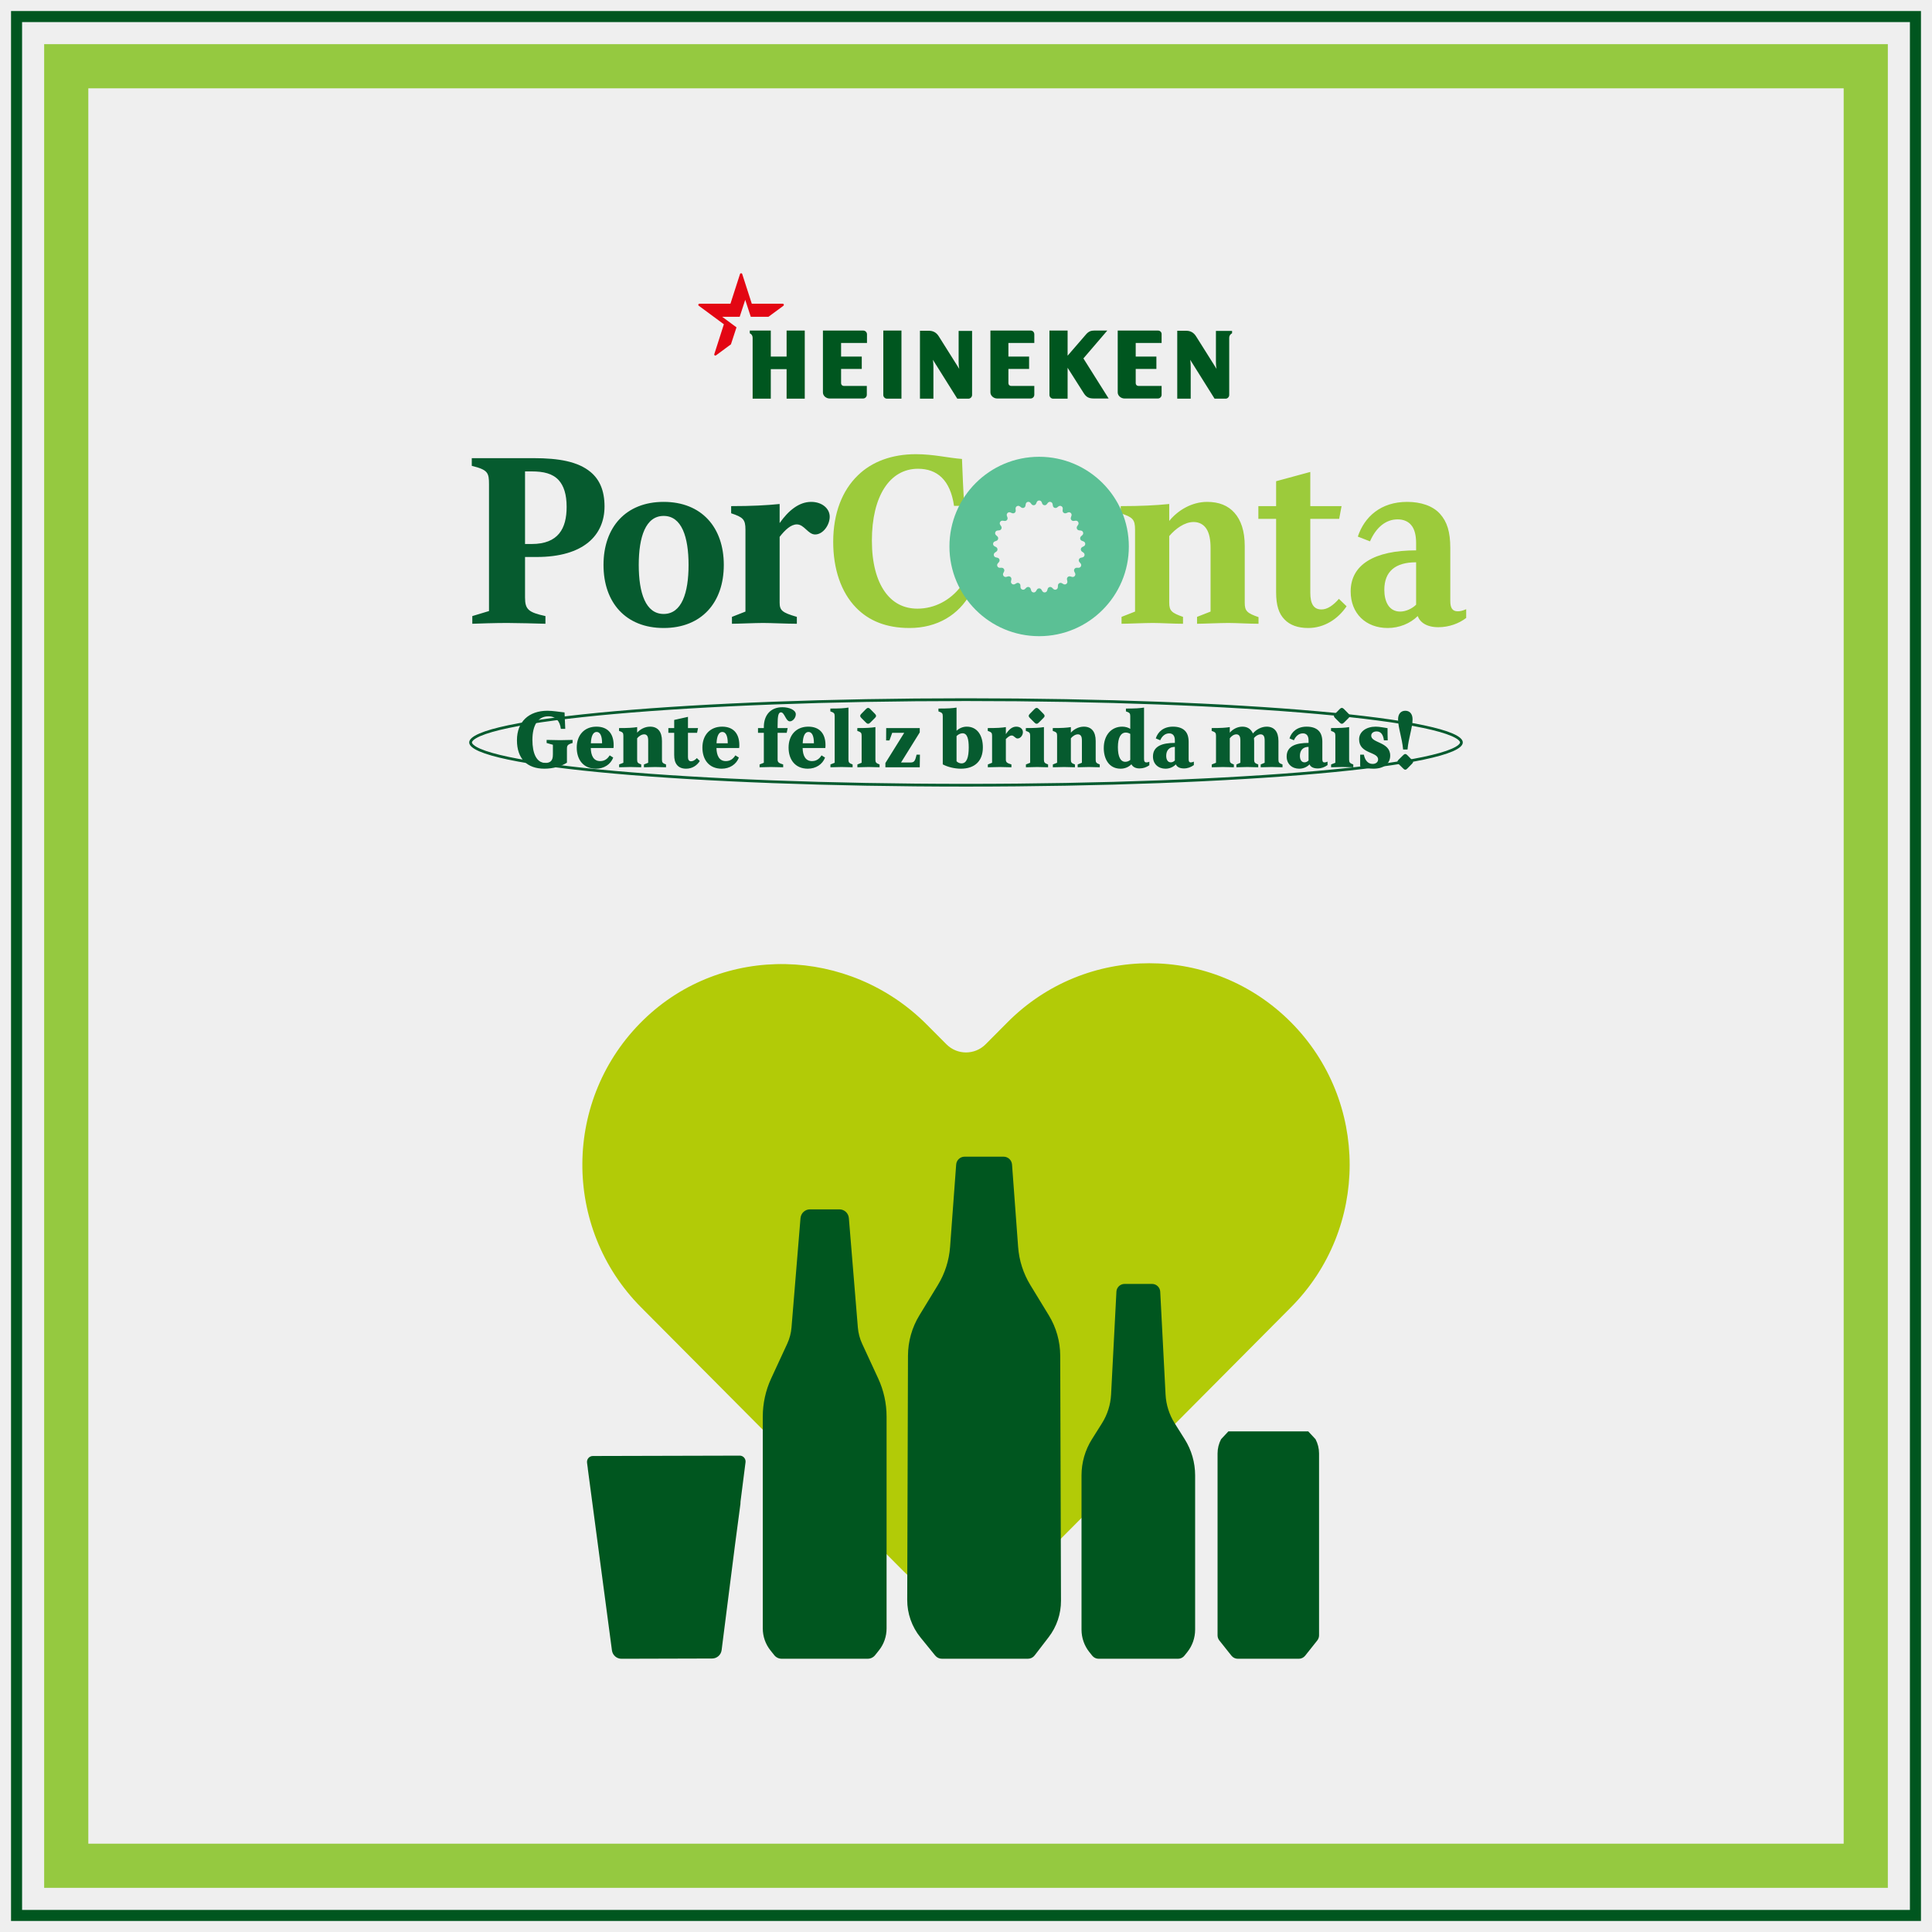
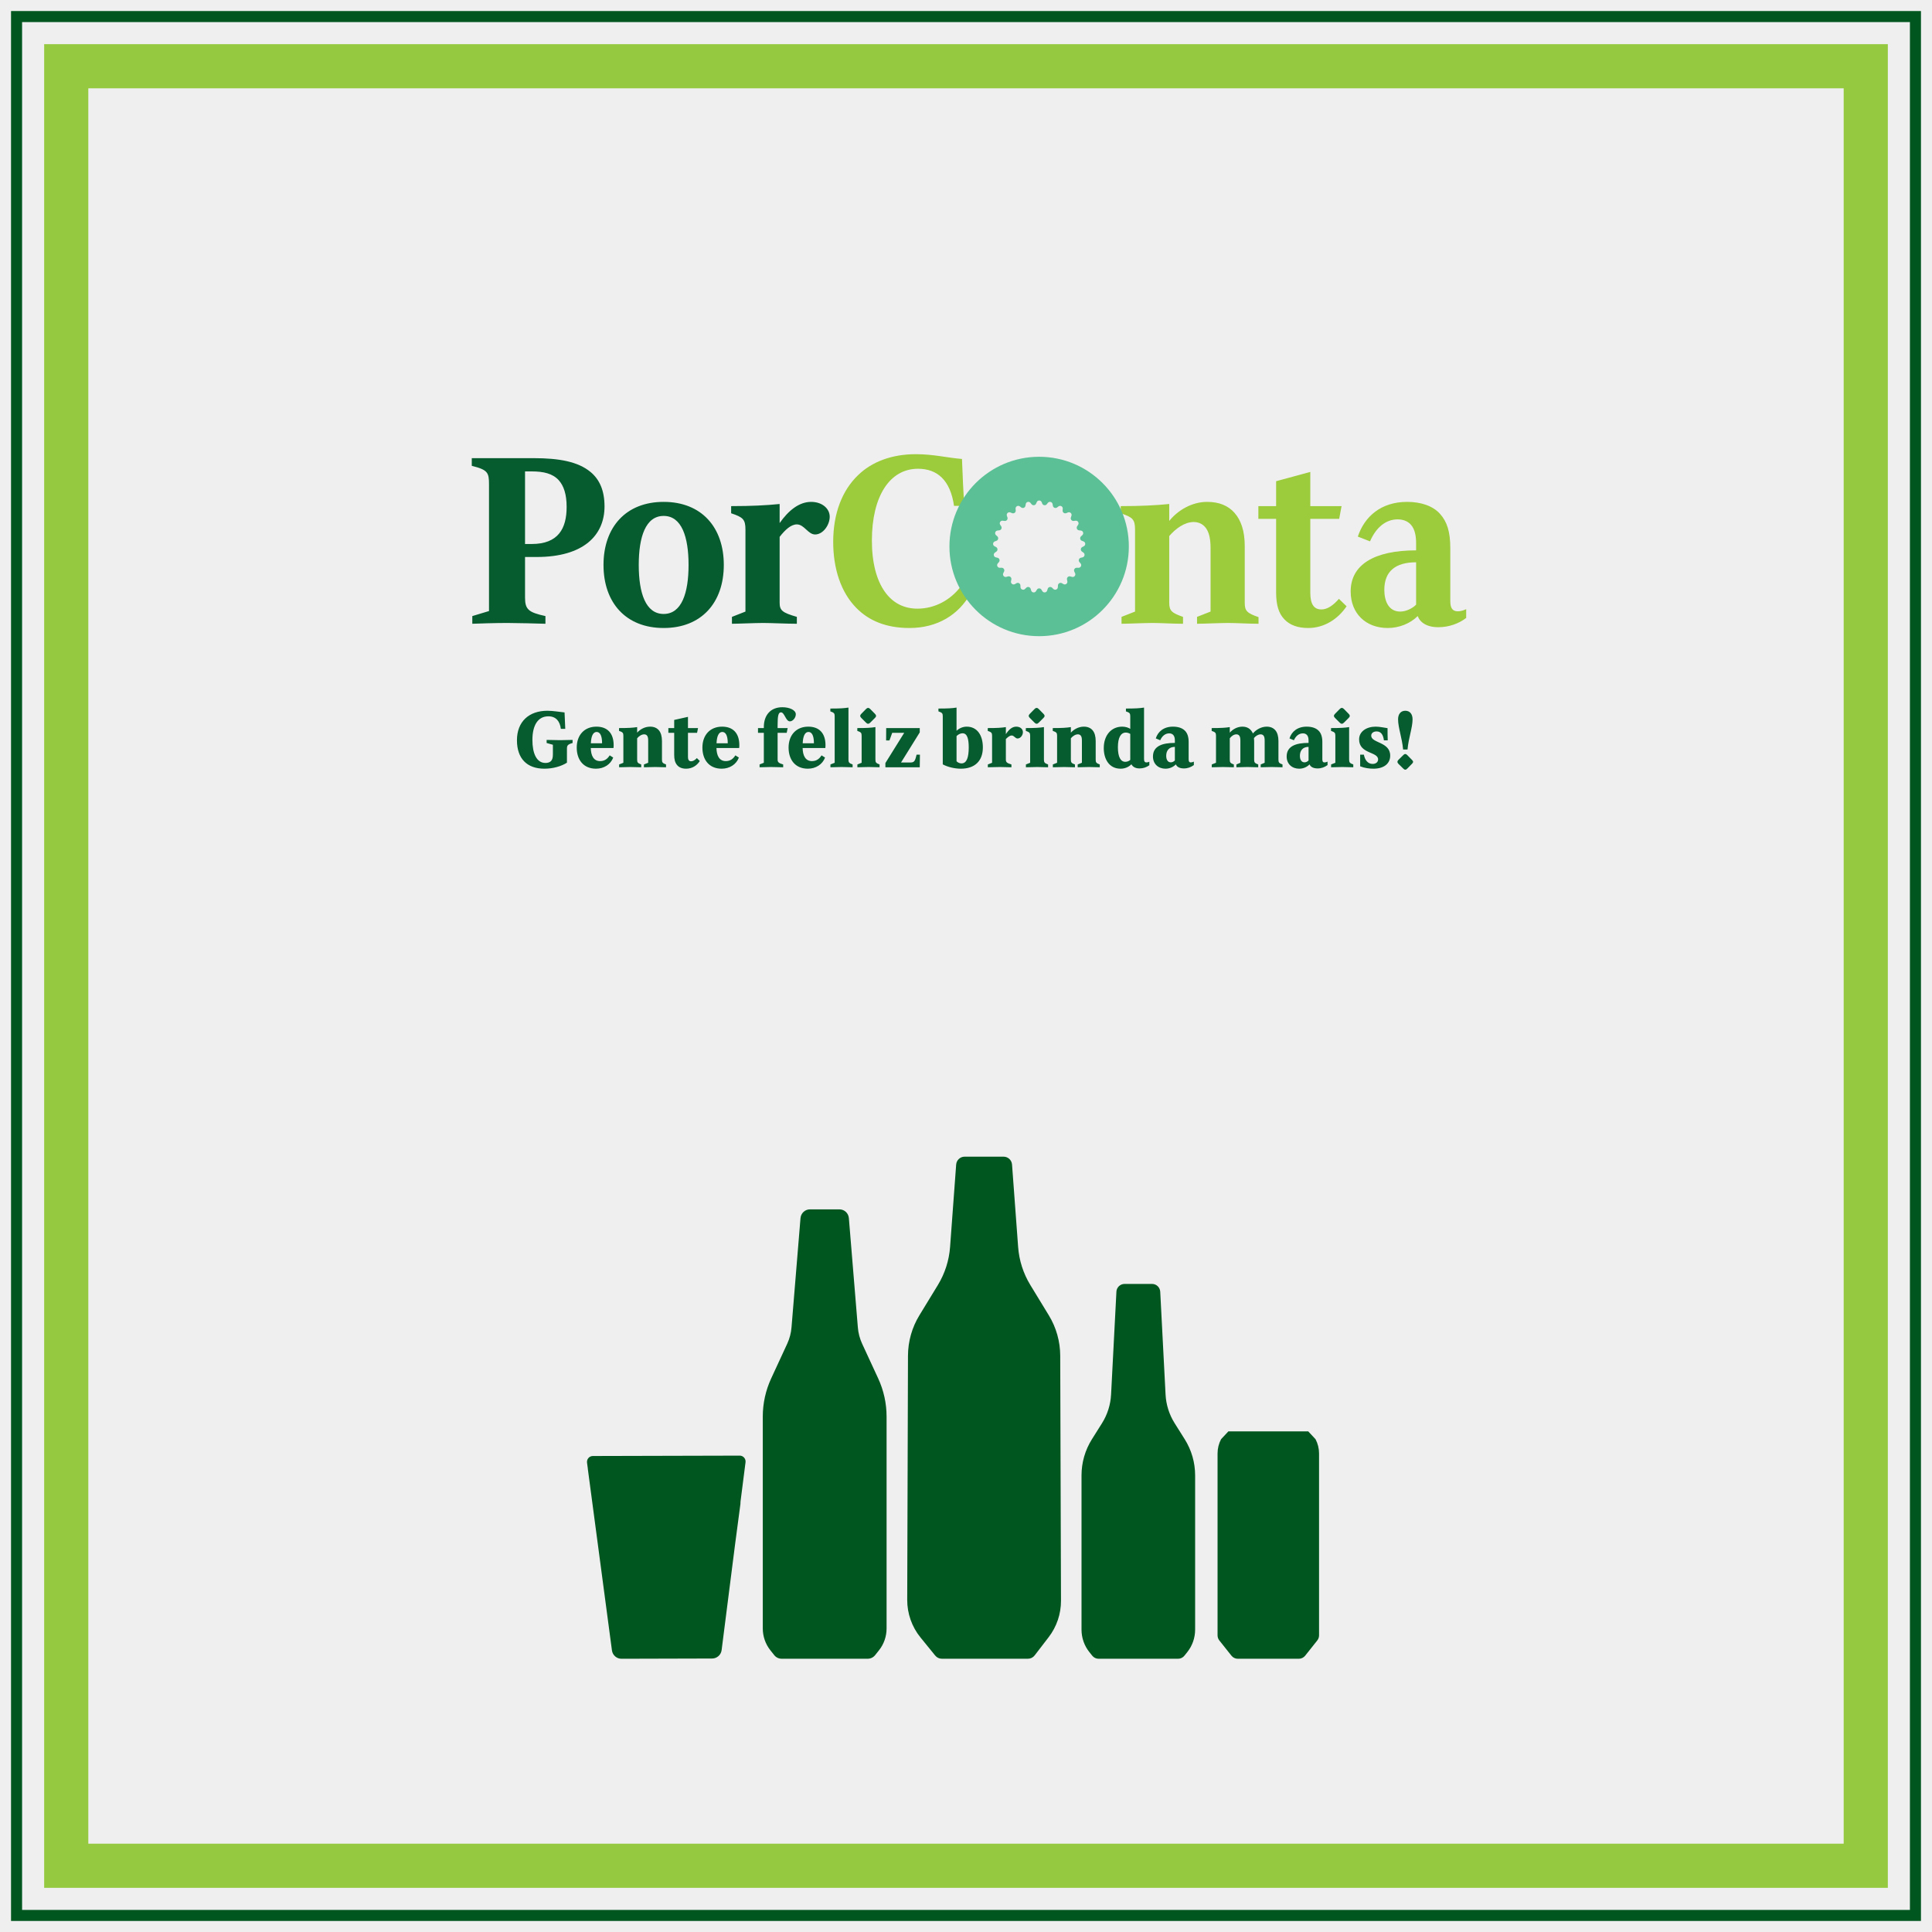
<svg xmlns="http://www.w3.org/2000/svg" width="700" height="700" viewBox="0 0 700 700" fill="none">
  <rect x="0" y="0" width="700" height="700" fill="#333333" stroke="none" />
  <rect width="700" height="700" fill="white" fill-opacity="0.92" />
  <rect x="6" y="6" width="688" height="688" stroke="#00561F" stroke-width="4" />
  <rect x="24" y="24" width="652" height="652" stroke="#95C940" stroke-width="16" />
-   <path d="M401.193 119.77C401.193 119.77 397.598 119.77 396.44 119.77C395.283 119.77 394.43 120.078 393.516 121.124C392.602 122.17 386.813 128.878 386.813 128.878V119.77H380.233V143.094C380.233 143.833 380.842 144.448 381.574 144.448H386.813V133.248C386.813 133.248 391.749 141.002 392.602 142.356C393.455 143.71 394.308 144.386 396.318 144.386C398.268 144.386 401.68 144.386 401.68 144.386L392.541 129.863L401.193 119.77ZM373.47 119.77C373.47 119.77 359.273 119.77 358.847 119.77V142.171C358.847 143.402 360.066 144.386 361.284 144.386H373.409C374.14 144.386 374.749 143.771 374.749 143.033V139.832H366.341C365.793 139.832 365.366 139.402 365.366 138.848V133.678H372.861V129.186H365.366V124.263H374.749V121.124C374.749 120.385 374.201 119.77 373.47 119.77ZM419.593 119.77C419.593 119.77 405.397 119.77 404.97 119.77V142.171C404.97 143.402 406.189 144.386 407.407 144.386H419.532C420.263 144.386 420.873 143.771 420.873 143.033V139.832H412.465C411.916 139.832 411.49 139.402 411.49 138.848V133.678H418.984V129.186H411.49V124.263H420.873V121.124C420.934 120.385 420.324 119.77 419.593 119.77ZM326.616 119.77H320.035V143.094C320.035 143.833 320.644 144.448 321.376 144.448H326.616V119.77ZM312.785 119.77C312.785 119.77 298.588 119.77 298.162 119.77V142.171C298.162 143.463 299.38 144.386 300.599 144.386H312.724C313.455 144.386 314.064 143.771 314.064 143.033V139.832H305.717C305.168 139.832 304.742 139.402 304.742 138.848V133.678H312.236V129.186H304.742V124.263H314.125V121.124C314.125 120.385 313.516 119.77 312.785 119.77ZM291.581 119.77H285.001V129.186H279.274V119.77H271.657V120.755C271.657 120.755 272.693 121.124 272.693 122.416V144.448H279.274V133.74H285.001V144.448H291.581V119.77ZM352.206 119.77V143.094C352.206 143.833 351.596 144.448 350.865 144.448H346.844L338.009 130.355C338.009 130.355 338.192 131.524 338.192 133.001C338.192 134.478 338.192 144.448 338.192 144.448H333.318V119.832C333.318 119.832 334.11 119.832 336.486 119.832C338.131 119.832 339.289 120.509 340.142 121.862C340.873 123.032 347.575 133.678 347.575 133.678C347.575 133.678 347.331 132.94 347.331 131.032C347.331 129.063 347.331 119.893 347.331 119.893H352.206V119.77ZM446.402 119.77V120.755C446.402 120.755 445.366 121.186 445.366 122.416V143.094C445.366 143.833 444.757 144.448 444.087 144.448H440.065L431.231 130.355C431.231 130.355 431.414 131.524 431.414 133.001C431.414 134.478 431.414 144.448 431.414 144.448H426.539V119.832C426.539 119.832 427.331 119.832 429.708 119.832C431.353 119.832 432.51 120.509 433.363 121.862C434.094 123.032 440.797 133.678 440.797 133.678C440.797 133.678 440.553 132.94 440.553 131.032C440.553 129.063 440.553 119.893 440.553 119.893H446.402V119.77Z" fill="#00561F" />
-   <path d="M259.411 128.755C259.106 129.001 258.68 128.694 258.801 128.324C258.984 127.77 262.274 117.493 262.274 117.493L253.196 110.785C252.83 110.539 253.013 110.047 253.44 110.047C253.988 110.047 264.651 110.047 264.651 110.047C264.651 110.047 267.941 99.769 268.124 99.277C268.245 98.908 268.794 98.908 268.916 99.277C269.099 99.831 272.389 110.047 272.389 110.047C272.389 110.047 283.051 110.047 283.6 110.047C284.026 110.047 284.148 110.539 283.843 110.785L278.421 114.785H272.023L270.012 108.631L268.002 114.785H261.665L266.844 118.601L264.833 124.755C264.833 124.755 259.776 128.509 259.411 128.755Z" fill="#E30613" />
  <path d="M190.23 201.808V216.496C190.23 220.816 191.478 221.872 197.622 223.216V226C194.934 225.904 186.774 225.712 183.798 225.712C179.478 225.712 173.526 225.904 171.126 226V223.216L177.174 221.392V175.504C177.174 171.28 176.79 170.224 170.934 168.784V166H193.398C202.518 166 209.43 167.248 213.942 170.992C217.206 173.68 219.03 177.712 219.03 183.472C219.03 193.936 211.446 201.808 194.454 201.808H190.23ZM205.302 183.664C205.302 179.056 204.246 175.984 202.422 173.968C200.214 171.568 196.95 170.8 192.63 170.8H190.23V197.104H192.63C202.326 197.104 205.302 191.44 205.302 183.664ZM262.247 204.688C262.247 218.32 254.183 227.536 240.455 227.536C226.727 227.536 218.663 218.32 218.663 204.688C218.663 191.056 226.727 181.84 240.455 181.84C254.183 181.84 262.247 191.056 262.247 204.688ZM249.479 204.688C249.479 194.512 246.983 186.928 240.455 186.928C233.927 186.928 231.431 194.512 231.431 204.688C231.431 214.864 233.927 222.448 240.455 222.448C246.983 222.448 249.479 214.864 249.479 204.688ZM282.476 182.608V189.52C285.644 185.008 289.484 181.84 293.9 181.84C297.836 181.84 300.62 184.24 300.62 187.216C300.62 190.192 298.22 193.648 295.34 193.648C292.748 193.648 291.404 190 288.716 190C286.604 190 284.492 191.92 282.476 194.512V218.32C282.476 221.2 283.436 221.968 288.716 223.504V226C285.164 226 279.404 225.712 276.524 225.712C273.548 225.712 267.308 226 265.196 226V223.504L270.092 221.584V191.92C270.092 188.176 269.228 187.408 264.908 185.968V183.376C272.3 183.376 277.772 183.088 282.476 182.608Z" fill="#065B2F" />
  <path d="M348.062 212.56L351.614 215.056C347.39 222.736 339.614 227.536 329.534 227.536C320.99 227.536 314.75 224.848 310.238 220.24C304.67 214.576 301.886 206.032 301.886 196.336C301.886 185.968 305.15 177.712 310.814 172.24C315.902 167.248 323.198 164.56 331.838 164.56C338.27 164.56 343.454 165.904 348.542 166.288C348.734 170.992 349.022 178.672 349.406 183.28H345.662C344.318 173.872 339.518 169.84 332.606 169.84C322.334 169.84 315.902 179.824 315.902 195.856C315.902 204.016 317.63 210.16 320.51 214.288C323.39 218.416 327.422 220.528 332.414 220.528C338.654 220.528 344.318 217.456 348.062 212.56ZM406.066 185.968V183.376C413.458 183.376 418.93 183.088 423.634 182.608V188.752C426.802 184.816 431.89 181.84 437.362 181.84C441.682 181.84 444.946 183.184 447.25 185.776C449.65 188.464 450.994 192.4 450.994 197.872V218.416C450.994 221.392 451.858 222.16 455.986 223.6V226C452.53 226 447.922 225.712 445.042 225.712C442.066 225.712 435.826 226 433.714 226V223.504L438.61 221.584V198.544C438.61 195.76 438.226 193.264 437.074 191.536C436.114 190.096 434.578 189.136 432.466 189.136C429.202 189.136 425.938 191.536 423.634 194.224V218.32C423.634 221.296 424.498 222.064 428.626 223.504V226C425.074 226 420.562 225.712 417.682 225.712C414.706 225.712 408.466 226 406.354 226V223.504L411.25 221.584V191.92C411.25 188.176 410.386 187.408 406.066 185.968ZM485.113 216.976L487.897 219.664C484.729 224.368 479.737 227.536 473.977 227.536C470.233 227.536 467.353 226.48 465.433 224.464C463.321 222.352 462.361 219.28 462.361 214.576V187.984H455.929V183.376H462.361V174.352L474.745 170.992V183.376H486.073L485.209 187.984H474.745V214.768C474.745 218.8 475.993 220.816 478.777 220.816C480.985 220.816 483.097 219.28 485.113 216.976ZM531.229 220.72V223.888C528.637 225.904 524.989 227.248 521.149 227.248C516.925 227.248 514.525 225.52 513.661 223.216C510.973 225.904 506.941 227.536 502.813 227.536C494.845 227.536 489.373 222.256 489.373 214.288C489.373 204.592 497.917 199.408 513.085 199.408V196.816C513.085 194.128 512.605 191.728 511.261 190.192C510.205 188.944 508.573 188.176 506.365 188.176C502.141 188.176 498.589 191.056 496.381 196.144L491.965 194.416C494.365 187.216 500.317 181.84 509.821 181.84C514.813 181.84 519.133 183.28 521.725 186.16C524.317 189.04 525.469 192.688 525.469 198.64V217.744C525.469 220.144 526.141 221.488 528.157 221.488C529.021 221.488 529.981 221.296 531.229 220.72ZM507.325 221.584C509.341 221.584 511.645 220.528 513.085 219.088V203.728C505.597 203.728 501.565 206.992 501.565 213.712C501.565 217.744 503.101 221.584 507.325 221.584Z" fill="#9CCB3B" />
  <path d="M376.5 165.5C394.449 165.5 409 180.051 409 198C409 215.949 394.449 230.5 376.5 230.5C358.551 230.5 344 215.949 344 198C344 180.051 358.551 165.5 376.5 165.5ZM377.404 181.91C377.064 181.148 375.983 181.148 375.643 181.91L375.384 182.488C375.091 183.148 374.2 183.257 373.751 182.692L373.356 182.195C372.833 181.543 371.786 181.808 371.649 182.631L371.54 183.25C371.418 183.964 370.588 184.291 370.01 183.855L369.506 183.475C368.839 182.971 367.894 183.495 367.962 184.325L368.016 184.951C368.077 185.672 367.349 186.196 366.683 185.917L366.098 185.672C365.329 185.352 364.54 186.087 364.812 186.876L365.016 187.475C365.254 188.162 364.682 188.849 363.968 188.747L363.342 188.659C362.512 188.537 361.934 189.448 362.396 190.142L362.743 190.666C363.145 191.265 362.764 192.081 362.043 192.156L361.417 192.224C360.587 192.312 360.253 193.34 360.872 193.897L361.342 194.319C361.879 194.802 361.716 195.687 361.036 195.938L360.443 196.163C359.661 196.456 359.594 197.53 360.335 197.918L360.893 198.211C361.532 198.551 361.587 199.442 360.995 199.857L360.478 200.218C359.797 200.694 360.002 201.756 360.812 201.946L361.424 202.089C362.131 202.252 362.403 203.102 361.934 203.653L361.519 204.13C360.974 204.763 361.431 205.742 362.268 205.722L362.899 205.708C363.627 205.688 364.104 206.449 363.784 207.096L363.505 207.661C363.138 208.403 363.825 209.239 364.628 209.015L365.233 208.845C365.934 208.654 366.587 209.266 366.438 209.974L366.309 210.593C366.132 211.409 367.009 212.042 367.73 211.627L368.274 211.314C368.9 210.954 369.683 211.389 369.717 212.11L369.744 212.743C369.785 213.573 370.785 213.975 371.384 213.39L371.833 212.947C372.357 212.437 373.221 212.662 373.432 213.355L373.615 213.961C373.86 214.764 374.935 214.899 375.363 214.186L375.69 213.647C376.065 213.029 376.963 213.029 377.337 213.647L377.663 214.186C378.099 214.893 379.167 214.757 379.412 213.961L379.596 213.355C379.807 212.662 380.677 212.444 381.194 212.947L381.644 213.39C382.242 213.974 383.249 213.573 383.283 212.743L383.311 212.11C383.338 211.382 384.127 210.954 384.753 211.314L385.297 211.627C386.018 212.042 386.889 211.409 386.719 210.593L386.59 209.974C386.447 209.266 387.1 208.654 387.794 208.845L388.399 209.015C389.202 209.239 389.889 208.409 389.521 207.661L389.243 207.096C388.924 206.449 389.406 205.695 390.127 205.708L390.76 205.722C391.59 205.742 392.052 204.763 391.508 204.13L391.094 203.653C390.624 203.109 390.903 202.252 391.604 202.089L392.216 201.946C393.025 201.756 393.229 200.694 392.542 200.218L392.025 199.857C391.427 199.442 391.488 198.544 392.127 198.211L392.686 197.918C393.427 197.53 393.358 196.456 392.576 196.163L391.984 195.938C391.311 195.687 391.141 194.802 391.679 194.319L392.147 193.897C392.767 193.34 392.434 192.312 391.604 192.224L390.978 192.156C390.256 192.081 389.876 191.272 390.277 190.666L390.624 190.142C391.079 189.448 390.501 188.537 389.678 188.659L389.053 188.747C388.338 188.849 387.767 188.155 388.005 187.475L388.209 186.876C388.481 186.087 387.691 185.352 386.923 185.672L386.338 185.917C385.671 186.196 384.943 185.672 385.004 184.951L385.059 184.325C385.127 183.495 384.181 182.972 383.515 183.475L383.011 183.855C382.432 184.291 381.603 183.964 381.48 183.25L381.371 182.631C381.228 181.815 380.18 181.542 379.663 182.195L379.269 182.692C378.819 183.264 377.928 183.148 377.636 182.488L377.404 181.91Z" fill="#5BC095" />
  <path d="M205.413 271.44V276.336C203.429 277.616 200.389 278.512 197.253 278.512C190.885 278.512 187.301 274.8 187.301 268.208C187.301 261.424 191.685 257.52 198.341 257.52C200.357 257.52 202.629 257.936 204.549 258.128C204.613 259.984 204.709 262.128 204.805 264.08H203.205C202.885 261.424 201.509 259.536 198.693 259.536C194.917 259.536 192.901 262.736 192.901 268.112C192.901 272.848 194.341 276.432 197.637 276.432C198.501 276.432 199.173 276.208 199.621 275.76C200.101 275.28 200.325 274.576 200.325 273.296V269.84L198.053 269.2V268.08C198.949 268.112 201.605 268.176 203.013 268.176C204.261 268.176 206.405 268.112 207.461 268.08V269.2C205.573 269.744 205.413 270.128 205.413 271.44ZM222.178 274.48C221.25 276.944 218.85 278.512 215.938 278.512C211.394 278.512 208.962 275.28 208.962 270.864C208.962 266.32 211.746 263.28 216.098 263.28C220.034 263.28 222.306 265.616 222.338 269.904C222.338 270.192 222.338 270.672 222.274 271.024H214.05C214.114 273.744 215.042 275.76 217.442 275.76C219.074 275.76 220.13 274.928 220.898 273.68L222.178 274.48ZM218.146 269.296C218.146 266.352 217.314 265.2 216.162 265.2C214.85 265.2 214.178 266.8 214.082 269.296H218.146ZM224.29 264.816V263.792C227.586 263.792 229.282 263.696 230.85 263.44V265.456C231.81 264.368 233.506 263.28 235.554 263.28C236.962 263.28 238.018 263.76 238.722 264.592C239.458 265.456 239.842 266.8 239.842 268.464V275.248C239.842 276.24 240.066 276.528 241.314 276.976V278C240.322 277.968 238.53 277.904 237.378 277.904C236.226 277.904 234.082 277.968 233.314 278V276.976L234.85 276.368V268.368C234.85 267.504 234.754 266.832 234.37 266.448C234.114 266.192 233.794 266.064 233.378 266.064C232.482 266.064 231.458 266.736 230.85 267.504V275.248C230.85 276.24 231.074 276.528 232.322 276.976V278C231.33 277.968 229.538 277.904 228.386 277.904C227.234 277.904 225.09 277.968 224.322 278V276.976L225.858 276.368V266.544C225.858 265.52 225.602 265.264 224.29 264.816ZM244.272 265.52H242.16V263.792H244.272V260.848L249.264 259.728V263.792H252.912L252.56 265.52H249.264V274.288C249.264 275.152 249.552 275.824 250.384 275.824C251.024 275.824 251.696 275.504 252.496 274.672L253.552 275.728C252.56 277.296 250.864 278.512 248.592 278.512C247.056 278.512 245.968 278 245.296 277.168C244.56 276.272 244.272 275.12 244.272 273.456V265.52ZM267.712 274.48C266.784 276.944 264.384 278.512 261.472 278.512C256.928 278.512 254.496 275.28 254.496 270.864C254.496 266.32 257.28 263.28 261.632 263.28C265.568 263.28 267.84 265.616 267.872 269.904C267.872 270.192 267.872 270.672 267.808 271.024H259.584C259.648 273.744 260.576 275.76 262.976 275.76C264.608 275.76 265.664 274.928 266.432 273.68L267.712 274.48ZM263.68 269.296C263.68 266.352 262.848 265.2 261.696 265.2C260.384 265.2 259.712 266.8 259.616 269.296H263.68ZM279.278 277.904C278.126 277.904 275.982 277.968 275.214 278V276.976L276.75 276.368V265.52H274.638V263.792H276.75V263.44C276.75 259.152 279.15 256.24 283.47 256.24C285.902 256.24 288.334 257.2 288.334 258.8C288.334 260.08 287.246 261.36 286.19 261.36C284.686 261.36 284.27 258.096 282.958 258.096C281.998 258.096 281.742 259.44 281.742 262.704V263.792H285.39L285.038 265.52H281.742V275.248C281.742 276.24 282.286 276.528 283.758 276.976V278C282.766 277.968 280.43 277.904 279.278 277.904ZM298.933 274.48C298.005 276.944 295.605 278.512 292.693 278.512C288.149 278.512 285.717 275.28 285.717 270.864C285.717 266.32 288.501 263.28 292.853 263.28C296.789 263.28 299.061 265.616 299.093 269.904C299.093 270.192 299.093 270.672 299.029 271.024H290.805C290.869 273.744 291.797 275.76 294.197 275.76C295.829 275.76 296.885 274.928 297.653 273.68L298.933 274.48ZM294.901 269.296C294.901 266.352 294.069 265.2 292.917 265.2C291.605 265.2 290.933 266.8 290.837 269.296H294.901ZM307.413 256.368V275.248C307.413 276.24 307.669 276.528 308.917 276.976V278C307.925 277.968 306.101 277.904 304.949 277.904C303.797 277.904 301.653 277.968 300.885 278V276.976L302.421 276.368V259.472C302.421 258.448 302.165 258.192 300.853 257.744V256.72C304.149 256.72 305.845 256.624 307.413 256.368ZM317.179 263.44V275.248C317.179 276.24 317.435 276.528 318.683 276.976V278C317.691 277.968 315.867 277.904 314.715 277.904C313.563 277.904 311.419 277.968 310.651 278V276.976L312.187 276.368V266.544C312.187 265.52 311.931 265.264 310.619 264.816V263.792C313.915 263.792 315.611 263.696 317.179 263.44ZM317.403 259.408C317.403 259.632 317.339 259.792 317.019 260.112L315.323 261.808C315.035 262.096 314.843 262.224 314.523 262.224C314.235 262.224 314.043 262.096 313.755 261.808L312.059 260.112C311.771 259.792 311.675 259.632 311.675 259.408C311.675 259.088 311.771 258.96 312.059 258.64L313.755 256.912C314.043 256.624 314.235 256.496 314.523 256.496C314.843 256.496 315.035 256.624 315.323 256.912L317.019 258.64C317.307 258.96 317.403 259.088 317.403 259.408ZM333.244 265.36L326.46 276.272H329.66C331.164 276.272 331.516 275.984 332.092 273.424H333.308C333.276 274.704 333.244 277.104 333.244 278H320.796V276.464L327.612 265.52H323.26L322.268 268.272H321.052C321.084 266.832 321.084 264.944 321.084 263.792H333.244V265.36ZM341.582 276.944V259.472C341.582 258.448 341.326 258.192 340.014 257.744V256.72C343.31 256.72 345.006 256.624 346.574 256.368V264.784C347.374 263.984 348.718 263.28 350.254 263.28C354.062 263.28 356.11 266.416 356.11 270.8C356.11 275.824 353.07 278.512 348.142 278.512C345.902 278.512 343.342 277.904 341.582 276.944ZM350.99 270.8C350.99 267.792 350.478 265.68 348.75 265.68C347.95 265.68 347.118 266.128 346.574 266.704V275.824C346.99 276.24 347.63 276.592 348.366 276.592C350.254 276.592 350.99 274.448 350.99 270.8ZM364.442 263.44V266C365.562 264.304 366.714 263.28 368.218 263.28C369.658 263.28 370.618 264.144 370.618 265.264C370.618 266.448 369.69 267.568 368.698 267.568C367.802 267.568 367.45 266.48 366.554 266.48C365.914 266.48 365.306 266.928 364.442 267.76V275.248C364.442 276.24 364.986 276.528 366.458 276.976V278C365.466 277.968 363.418 277.904 362.266 277.904C361.114 277.904 358.682 277.968 357.914 278V276.976L359.45 276.368V266.544C359.45 265.52 359.194 265.264 357.882 264.816V263.792C361.178 263.792 362.874 263.696 364.442 263.44ZM378.236 263.44V275.248C378.236 276.24 378.492 276.528 379.74 276.976V278C378.748 277.968 376.924 277.904 375.772 277.904C374.62 277.904 372.476 277.968 371.708 278V276.976L373.244 276.368V266.544C373.244 265.52 372.988 265.264 371.676 264.816V263.792C374.972 263.792 376.668 263.696 378.236 263.44ZM378.46 259.408C378.46 259.632 378.396 259.792 378.076 260.112L376.38 261.808C376.092 262.096 375.9 262.224 375.58 262.224C375.292 262.224 375.1 262.096 374.812 261.808L373.116 260.112C372.828 259.792 372.732 259.632 372.732 259.408C372.732 259.088 372.828 258.96 373.116 258.64L374.812 256.912C375.1 256.624 375.292 256.496 375.58 256.496C375.9 256.496 376.092 256.624 376.38 256.912L378.076 258.64C378.364 258.96 378.46 259.088 378.46 259.408ZM381.436 264.816V263.792C384.732 263.792 386.428 263.696 387.996 263.44V265.456C388.956 264.368 390.652 263.28 392.7 263.28C394.108 263.28 395.164 263.76 395.868 264.592C396.604 265.456 396.988 266.8 396.988 268.464V275.248C396.988 276.24 397.212 276.528 398.46 276.976V278C397.468 277.968 395.676 277.904 394.524 277.904C393.372 277.904 391.228 277.968 390.46 278V276.976L391.996 276.368V268.368C391.996 267.504 391.9 266.832 391.516 266.448C391.26 266.192 390.94 266.064 390.524 266.064C389.628 266.064 388.604 266.736 387.996 267.504V275.248C387.996 276.24 388.22 276.528 389.468 276.976V278C388.476 277.968 386.684 277.904 385.532 277.904C384.38 277.904 382.236 277.968 381.468 278V276.976L383.004 276.368V266.544C383.004 265.52 382.748 265.264 381.436 264.816ZM414.507 256.368V274.992C414.507 275.856 414.763 276.24 415.403 276.24C415.723 276.24 416.107 276.144 416.427 275.984V277.264C415.403 278 414.187 278.416 412.875 278.416C411.531 278.416 410.475 277.936 409.931 276.912C409.003 277.872 407.595 278.512 406.027 278.512C401.643 278.512 399.915 274.736 399.915 271.056C399.915 266.352 402.667 263.28 406.603 263.28C407.723 263.28 408.811 263.6 409.515 264.08V259.472C409.515 258.448 409.259 258.192 407.947 257.744V256.72C411.243 256.72 412.939 256.624 414.507 256.368ZM407.723 276.016C408.427 276.016 409.067 275.728 409.515 275.344V265.904C409.099 265.648 408.523 265.424 407.915 265.424C406.091 265.424 405.035 267.248 405.035 270.736C405.035 274.32 406.059 276.016 407.723 276.016ZM432.556 275.952V277.2C431.5 277.968 430.316 278.416 428.972 278.416C427.468 278.416 426.444 277.904 426.028 276.944C425.228 277.808 423.884 278.512 422.284 278.512C419.692 278.512 417.74 276.816 417.74 274.096C417.74 270.288 421.164 269.168 425.676 269.168V268.24C425.676 266.512 424.876 265.712 423.628 265.712C422.156 265.712 421.036 266.704 420.364 268.208L418.764 267.536C419.532 265.104 421.612 263.28 424.972 263.28C426.796 263.28 428.3 263.728 429.292 264.72C430.188 265.584 430.668 266.928 430.668 268.816V275.056C430.668 275.792 430.796 276.24 431.468 276.24C431.788 276.24 432.204 276.112 432.556 275.952ZM425.676 275.536V270.608C423.596 270.608 422.54 271.92 422.54 273.84C422.54 275.344 423.18 276.208 424.204 276.208C424.78 276.208 425.292 275.92 425.676 275.536ZM439.012 264.816V263.792C442.308 263.792 444.004 263.696 445.572 263.44V265.456C446.628 264.24 448.292 263.28 450.148 263.28C451.94 263.28 453.22 264.112 453.956 265.744C455.14 264.304 457.06 263.28 458.948 263.28C460.324 263.28 461.38 263.76 462.084 264.592C462.82 265.456 463.204 266.8 463.204 268.464V275.248C463.204 276.24 463.428 276.528 464.676 276.976V278C463.684 277.968 461.892 277.904 460.74 277.904C459.588 277.904 457.54 277.968 456.772 278V276.976L458.212 276.368V268.368C458.212 267.504 458.116 266.832 457.732 266.448C457.476 266.192 457.156 266.064 456.74 266.064C455.876 266.064 454.916 266.672 454.34 267.408C454.372 267.696 454.404 268.208 454.404 268.624V275.248C454.404 276.24 454.628 276.528 455.876 276.976V278C454.884 277.968 453.092 277.904 451.94 277.904C450.788 277.904 448.74 277.968 447.972 278V276.976L449.412 276.368V268.368C449.412 267.504 449.316 266.832 448.932 266.448C448.676 266.192 448.356 266.064 447.94 266.064C447.012 266.064 446.116 266.768 445.572 267.504V275.248C445.572 276.24 445.796 276.528 447.044 276.976V278C446.052 277.968 444.26 277.904 443.108 277.904C441.956 277.904 439.812 277.968 439.044 278V276.976L440.58 276.368V266.544C440.58 265.52 440.324 265.264 439.012 264.816ZM480.996 275.952V277.2C479.94 277.968 478.756 278.416 477.412 278.416C475.908 278.416 474.884 277.904 474.468 276.944C473.668 277.808 472.324 278.512 470.724 278.512C468.132 278.512 466.18 276.816 466.18 274.096C466.18 270.288 469.604 269.168 474.116 269.168V268.24C474.116 266.512 473.316 265.712 472.068 265.712C470.596 265.712 469.476 266.704 468.804 268.208L467.204 267.536C467.972 265.104 470.052 263.28 473.412 263.28C475.236 263.28 476.74 263.728 477.732 264.72C478.628 265.584 479.108 266.928 479.108 268.816V275.056C479.108 275.792 479.236 276.24 479.908 276.24C480.228 276.24 480.644 276.112 480.996 275.952ZM474.116 275.536V270.608C472.036 270.608 470.98 271.92 470.98 273.84C470.98 275.344 471.62 276.208 472.644 276.208C473.22 276.208 473.732 275.92 474.116 275.536ZM488.814 263.44V275.248C488.814 276.24 489.07 276.528 490.318 276.976V278C489.326 277.968 487.502 277.904 486.35 277.904C485.198 277.904 483.054 277.968 482.286 278V276.976L483.822 276.368V266.544C483.822 265.52 483.566 265.264 482.254 264.816V263.792C485.55 263.792 487.246 263.696 488.814 263.44ZM489.038 259.408C489.038 259.632 488.974 259.792 488.654 260.112L486.958 261.808C486.67 262.096 486.478 262.224 486.158 262.224C485.87 262.224 485.678 262.096 485.39 261.808L483.694 260.112C483.406 259.792 483.31 259.632 483.31 259.408C483.31 259.088 483.406 258.96 483.694 258.64L485.39 256.912C485.678 256.624 485.87 256.496 486.158 256.496C486.478 256.496 486.67 256.624 486.958 256.912L488.654 258.64C488.942 258.96 489.038 259.088 489.038 259.408ZM492.815 273.424H494.159C494.511 275.344 495.567 276.784 497.327 276.784C498.479 276.784 499.311 276.144 499.311 275.152C499.311 272.272 492.431 273.232 492.431 267.888C492.431 265.008 495.151 263.28 498.415 263.28C500.015 263.28 501.391 263.664 502.735 263.824C502.735 265.168 502.735 267.024 502.799 268.24H501.423C501.135 266.064 500.271 265.008 498.767 265.008C497.679 265.008 496.815 265.584 496.815 266.544C496.815 269.296 503.695 268.72 503.695 273.776C503.695 276.72 501.359 278.512 497.647 278.512C496.207 278.512 494.383 278.288 492.815 277.648V273.424ZM511.797 260.624C511.797 263.632 510.325 267.44 509.973 271.568H508.373C508.021 267.44 506.549 263.632 506.549 260.624C506.549 258.736 507.509 257.52 509.173 257.52C510.837 257.52 511.797 258.736 511.797 260.624ZM511.573 276.752L509.941 278.416C509.621 278.736 509.461 278.864 509.141 278.864C508.853 278.864 508.693 278.736 508.373 278.416L506.677 276.752C506.421 276.496 506.325 276.272 506.325 276.016C506.325 275.792 506.421 275.568 506.677 275.312L508.373 273.648C508.693 273.328 508.853 273.2 509.141 273.2C509.461 273.2 509.621 273.328 509.941 273.648L511.573 275.312C511.829 275.568 511.989 275.792 511.989 276.016C511.989 276.272 511.829 276.496 511.573 276.752Z" fill="#065B2F" />
-   <path d="M350 253.5C399.696 253.5 444.681 255.291 477.235 258.185C493.515 259.632 506.672 261.354 515.752 263.262C520.296 264.217 523.793 265.213 526.144 266.234C527.321 266.746 528.182 267.251 528.741 267.74C529.303 268.232 529.5 268.653 529.5 269C529.5 269.347 529.303 269.768 528.741 270.26C528.182 270.749 527.321 271.254 526.144 271.766C523.793 272.787 520.296 273.783 515.752 274.738C506.672 276.646 493.515 278.368 477.235 279.815C444.681 282.709 399.696 284.5 350 284.5C300.304 284.5 255.319 282.709 222.765 279.815C206.485 278.368 193.328 276.646 184.248 274.738C179.704 273.783 176.207 272.787 173.856 271.766C172.679 271.254 171.818 270.749 171.259 270.26C170.697 269.768 170.5 269.347 170.5 269C170.5 268.653 170.697 268.232 171.259 267.74C171.818 267.251 172.679 266.746 173.856 266.234C176.207 265.213 179.704 264.217 184.248 263.262C193.328 261.354 206.485 259.632 222.765 258.185C255.319 255.291 300.304 253.5 350 253.5Z" stroke="#065B2F" />
  <g clip-path="url(#clip0_2157_2300)">
-     <path d="M233.149 369.514C261.778 341.67 307.646 342.921 335.808 371.235L342.898 378.358C346.819 382.309 353.188 382.309 357.117 378.358L365.047 370.383C393.407 341.869 439.377 341.869 467.738 370.383C496.098 398.904 496.098 445.144 467.738 473.657L372.636 569.307C360.136 581.871 339.88 581.871 327.387 569.307L232.27 473.665C203.617 444.849 203.91 397.948 233.149 369.514Z" fill="#B2CB07" />
    <path d="M267.989 527.402L214.802 527.538C213.511 527.538 212.521 528.685 212.695 529.967L212.98 532.103H212.965L221.227 594.284L221.718 597.965C221.948 599.701 223.421 601 225.164 601H225.18L258.008 600.912C259.759 600.912 261.24 599.598 261.462 597.853L261.739 595.654L266.302 559.787L268.267 544.929C268.306 544.626 268.314 544.332 268.306 544.037L269.843 531.967L270.12 529.816C270.287 528.533 269.289 527.394 268.005 527.394" fill="#00561F" />
    <path d="M338.858 599.861L333.519 593.296C330.389 589.44 328.686 584.62 328.702 579.641L328.979 491.193C328.995 486.03 330.421 480.971 333.107 476.573L339.809 465.587C342.351 461.42 343.864 456.704 344.229 451.82L346.439 421.937C346.558 420.327 347.889 419.085 349.497 419.085H363.621C365.23 419.085 366.56 420.327 366.679 421.937L368.889 451.82C369.246 456.696 370.767 461.412 373.31 465.587L380.012 476.573C382.697 480.971 384.123 486.03 384.139 491.193L384.416 579.967C384.432 584.74 382.864 589.384 379.956 593.169L374.863 599.797C374.284 600.554 373.389 600.992 372.438 600.992H341.242C340.323 600.992 339.452 600.578 338.866 599.861H338.858Z" fill="#00561F" />
    <path d="M404.498 468.017L402.565 505.27C402.375 508.951 401.242 512.52 399.286 515.643L395.626 521.459C393.162 525.379 391.855 529.912 391.855 534.548V590.452C391.855 593.408 392.853 596.276 394.691 598.578L395.729 599.877C396.291 600.586 397.147 601 398.042 601H426.83C427.733 601 428.58 600.586 429.143 599.877L430.181 598.578C432.018 596.276 433.017 593.408 433.017 590.452V534.548C433.017 529.912 431.709 525.379 429.246 521.459L425.586 515.643C423.629 512.528 422.496 508.959 422.306 505.27L420.373 468.017C420.294 466.432 418.987 465.189 417.411 465.189H407.453C405.876 465.189 404.569 466.432 404.49 468.017H404.498Z" fill="#00561F" />
    <path d="M290.036 441.336L286.78 480.947C286.614 483.003 286.083 485.01 285.219 486.875L279.413 499.43C277.408 503.756 276.371 508.481 276.371 513.253V590.03C276.371 592.906 277.345 595.694 279.128 597.941L280.53 599.701C281.179 600.522 282.169 600.992 283.207 600.992H314.387C315.433 600.992 316.415 600.514 317.065 599.701L318.467 597.941C320.258 595.694 321.224 592.906 321.224 590.03V513.253C321.224 508.481 320.186 503.756 318.182 499.43L312.375 486.875C311.512 485.01 310.981 483.003 310.815 480.947L307.559 441.336C307.408 439.543 305.927 438.173 304.137 438.173H293.466C291.684 438.173 290.194 439.551 290.044 441.336H290.036Z" fill="#00561F" />
    <path d="M474.004 518.623H445.058L442.42 521.451C441.58 523.044 441.144 524.821 441.144 526.621V592.515C441.144 593.192 441.374 593.846 441.794 594.372L446.167 599.877C446.729 600.586 447.577 601 448.48 601H470.582C471.485 601 472.332 600.586 472.895 599.877L477.268 594.372C477.688 593.846 477.917 593.185 477.917 592.515V526.621C477.917 524.821 477.482 523.044 476.642 521.451L474.004 518.623Z" fill="#00561F" />
  </g>
  <defs>
    <clipPath id="clip0_2157_2300">
      <rect width="278" height="252" fill="white" transform="translate(211 349)" />
    </clipPath>
  </defs>
</svg>